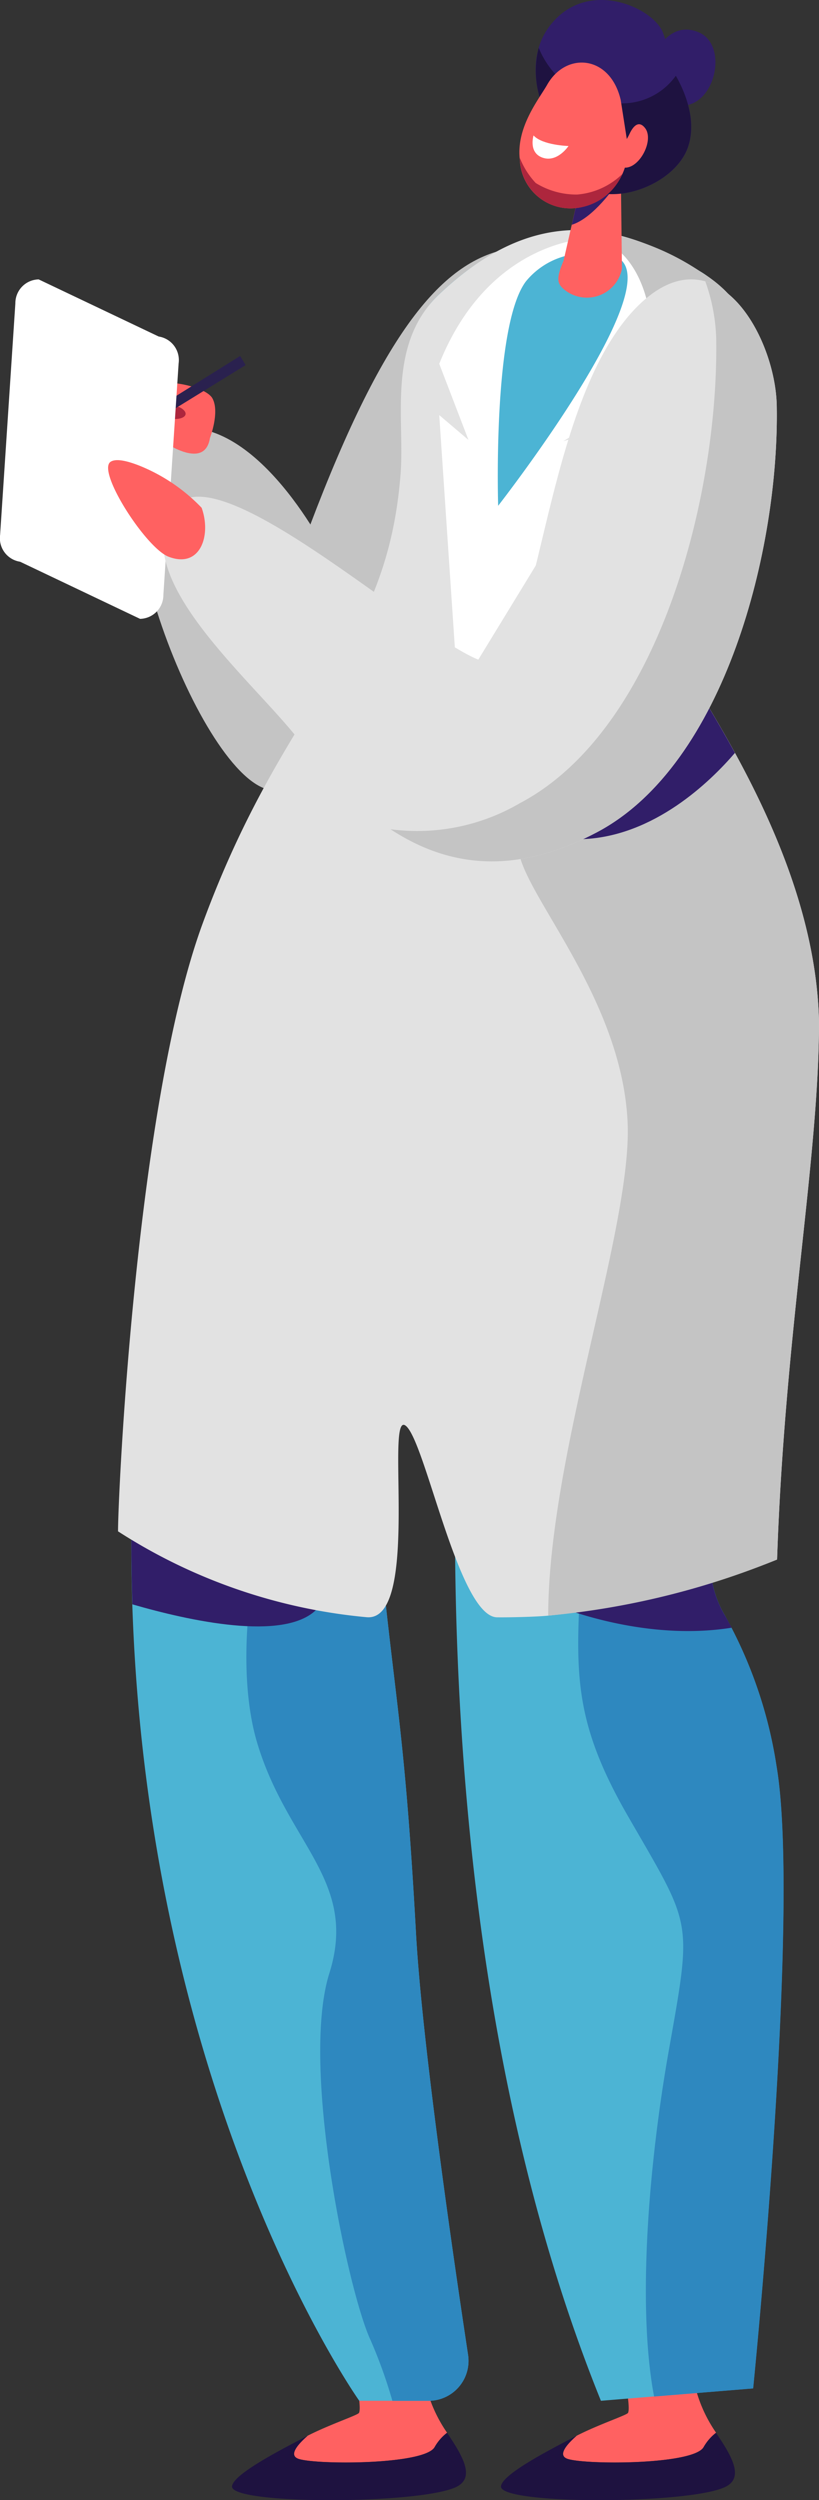
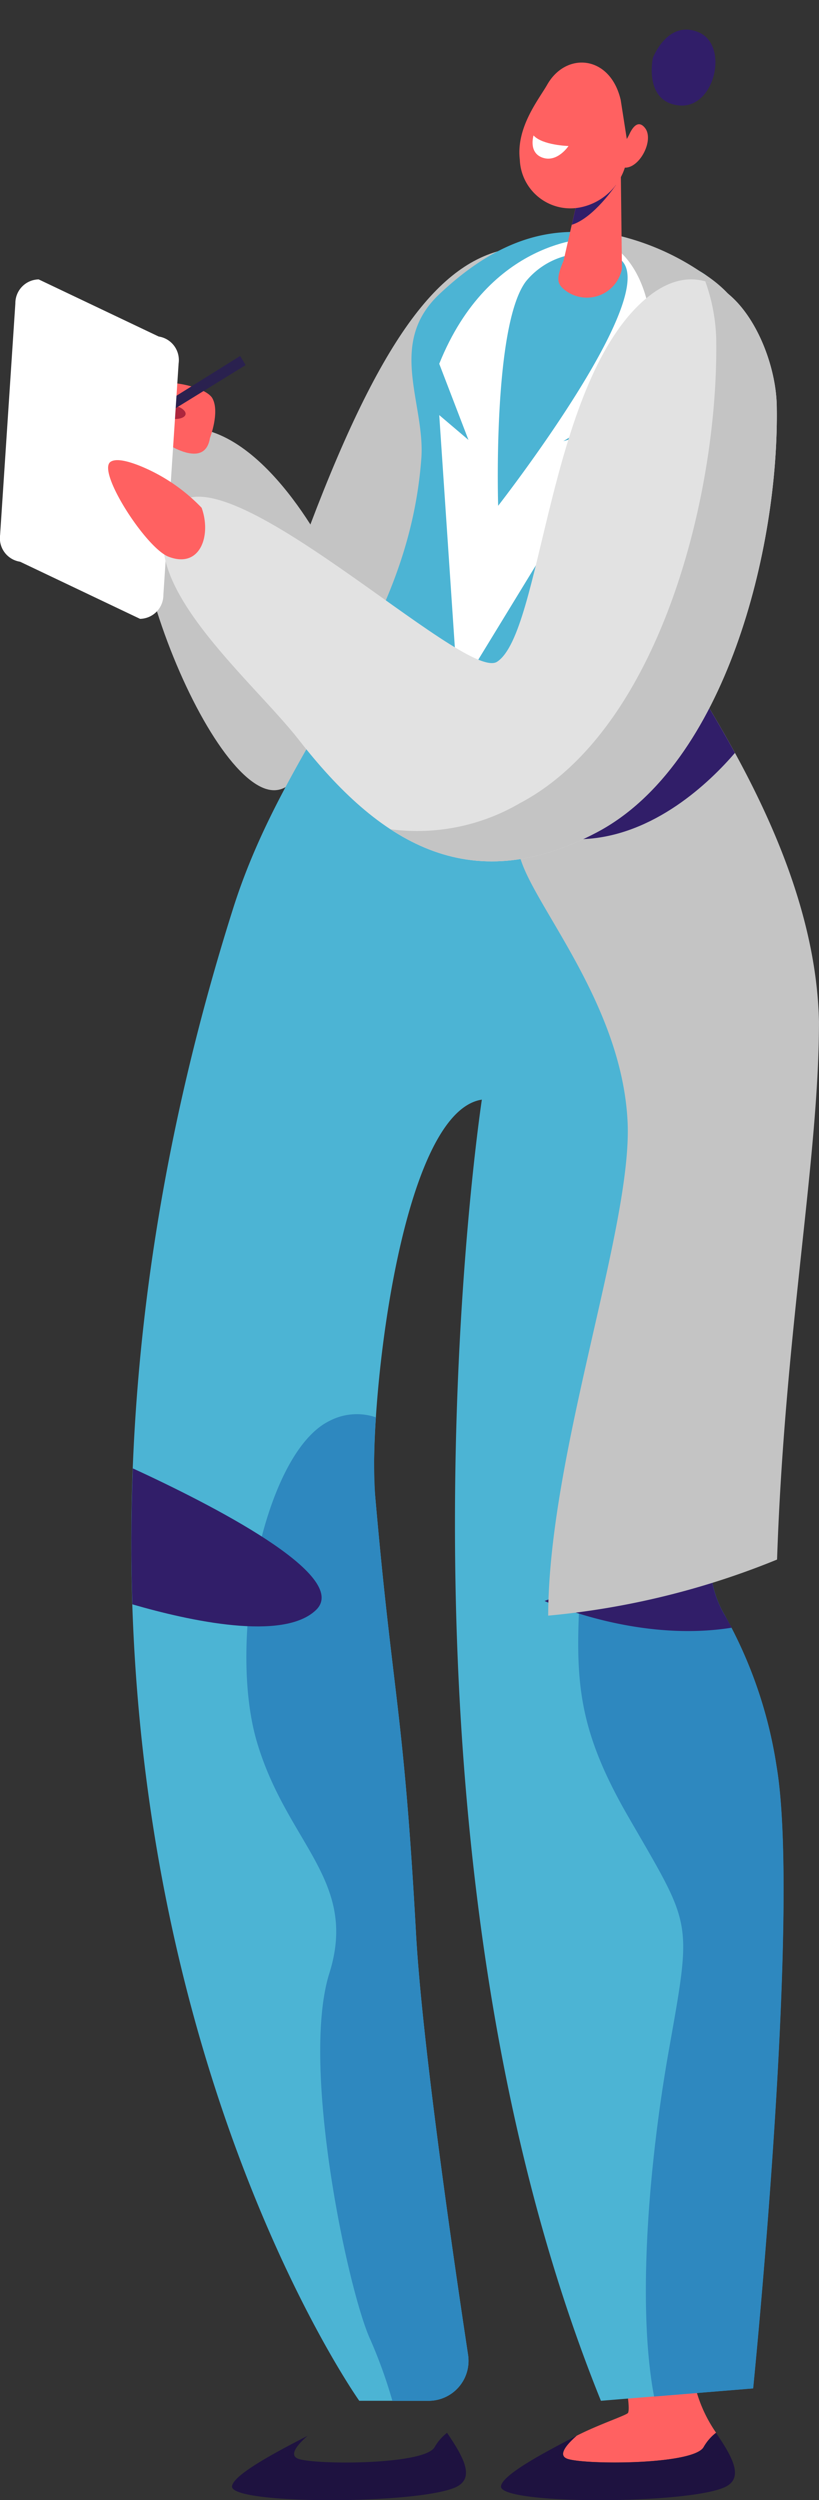
<svg xmlns="http://www.w3.org/2000/svg" width="67.24" height="205.039" viewBox="0 0 67.24 205.039">
  <rect x="0" y="0" width="67.24" height="205.039" fill="#333333" stroke="none" />
  <g id="Group_1159" data-name="Group 1159" transform="translate(-454.625 -304)">
    <path id="Path_9675" data-name="Path 9675" d="M508.223,308.756s1.2-3.171,3.748-2.114,1.345,6.294-1.586,6.006S508.223,308.756,508.223,308.756Z" fill="#311e69" />
    <path id="Path_9676" data-name="Path 9676" d="M481.655,349.712s-5.957-12.247-13.164-10.461,1.537,26.456,7.591,29.3S481.655,349.712,481.655,349.712Z" fill="#c4c4c4" />
    <path id="Path_9677" data-name="Path 9677" d="M495.373,324.645c-5.647,1.7-10.643,9-17.081,27.351s7.193,11.3,13.253,4.833S503.133,322.315,495.373,324.645Z" fill="#c4c4c4" />
-     <path id="Path_9678" data-name="Path 9678" d="M499.1,312.456s-1.773-4.228,1.372-7.111,8-.528,8.621,1.442a10.816,10.816,0,0,1,.625,2.786s2.45,3.413,1.393,6.487-6.195,5.01-8.791,3.105S499.1,312.456,499.1,312.456Z" fill="#311e69" />
    <g id="Group_1151" data-name="Group 1151">
      <path id="Path_9679" data-name="Path 9679" d="M471.223,337.732a2.688,2.688,0,0,0-2.456-.814c-1.638.225-2.182-.174-2.114.669s-.279,1.307,1.278,1.557S471.543,338.783,471.223,337.732Z" fill="#ad263d" />
      <path id="Path_9680" data-name="Path 9680" d="M471.862,339.919s.817-2.1.211-3.236-4.925-1.839-5.531-.805-.507,1.686.311,1.759,1.99-.687,2.755-.093-.3,1.1-1.6.649-1.672.785-.655,1.556S471.457,342.505,471.862,339.919Z" fill="#ff6161" />
      <path id="Path_9681" data-name="Path 9681" d="M466.969,337.793l7.373-4.6.448.749L466.9,338.8Z" fill="#2a214f" />
    </g>
    <g id="Group_1152" data-name="Group 1152">
-       <path id="Path_9682" data-name="Path 9682" d="M483.707,498.292s.636,3.1.394,3.588c-.1.194-2.4.947-4.221,1.879-.811.71-1.6,1.621-.726,1.9,1.5.485,10.326.49,11.154-.97a3.907,3.907,0,0,1,1.021-1.178,11.564,11.564,0,0,1-1.983-5.223Z" fill="#ff6161" />
      <path id="Path_9683" data-name="Path 9683" d="M490.308,504.693c-.828,1.46-9.65,1.455-11.154.97-.877-.283-.085-1.194.726-1.9-2.725,1.4-6.089,3.2-6.205,4.135-.194,1.551,15.857,1.5,18.524,0,1.395-.787.42-2.475-.87-4.379A3.907,3.907,0,0,0,490.308,504.693Z" fill="#1e1240" />
    </g>
    <g id="Group_1153" data-name="Group 1153">
      <path id="Path_9684" data-name="Path 9684" d="M505.788,498.292s.637,3.1.4,3.588c-.1.194-2.406.947-4.221,1.879-.812.71-1.6,1.621-.726,1.9,1.5.485,10.326.49,11.154-.97a3.905,3.905,0,0,1,1.02-1.178,11.574,11.574,0,0,1-1.982-5.223Z" fill="#ff6161" />
      <path id="Path_9685" data-name="Path 9685" d="M512.39,504.693c-.828,1.46-9.65,1.455-11.154.97-.878-.283-.086-1.194.726-1.9-2.725,1.4-6.089,3.2-6.206,4.135-.194,1.551,15.858,1.5,18.525,0,1.4-.787.42-2.475-.871-4.379A3.905,3.905,0,0,0,512.39,504.693Z" fill="#1e1240" />
    </g>
    <path id="Path_9686" data-name="Path 9686" d="M519.032,387.754c-.39-16.575-11.11-31.759-11.9-35.651-1.677-8.293,11.832-22.122,4.922-25.873-7.524-4.084-13.95-5.091-21.359,1.895-4.316,4.069-1.138,8.98-1.48,13.5-1.109,14.671-10.972,22.747-15.447,36.866-23.644,74.6,10.352,122.4,10.352,122.4h5.692a3.277,3.277,0,0,0,3.24-3.769c-1.178-7.76-3.778-25.547-4.275-34.577-1.024-18.565-1.9-19.209-3.362-35.989-.577-6.63,1.977-31.324,8.77-32.374,0,0-9.139,59.951,9.775,106.709l12.491-1.02s3.944-39.116,1.922-51.023a36.578,36.578,0,0,0-4.289-12.448,8.388,8.388,0,0,1-.994-5.814C514.763,421.723,519.041,398.007,519.032,387.754Z" fill="#4cb4d4" />
    <g id="Group_1154" data-name="Group 1154">
      <path id="Path_9687" data-name="Path 9687" d="M481.664,420.537c-5.4,2.654-8.411,18.048-5.934,26.364s8.329,11.325,5.934,18.933,1.557,26.188,3.385,30.081a40.021,40.021,0,0,1,1.791,4.98h2.975a3.277,3.277,0,0,0,3.24-3.769c-1.178-7.76-3.778-25.547-4.275-34.577-1.024-18.565-1.9-19.209-3.362-35.989a46.091,46.091,0,0,1,.071-6.321A4.843,4.843,0,0,0,481.664,420.537Z" fill="#2e88bf" />
    </g>
    <g id="Group_1155" data-name="Group 1155">
      <path id="Path_9688" data-name="Path 9688" d="M519.032,387.754a49.316,49.316,0,0,0-2.082-12.592c-4.354,13.436-14.054,44.25-14.4,53.16-.451,11.5-1.69,15.394,3.618,24.6s5.3,8.317,3.358,19.287c-1.609,9.089-2.616,20.846-1.2,28.335l8.135-.664s3.944-39.116,1.922-51.023a36.633,36.633,0,0,0-4.261-12.4,8.481,8.481,0,0,1-1.022-5.866C514.764,421.716,519.041,398.006,519.032,387.754Z" fill="#2e88bf" />
    </g>
    <path id="Path_9689" data-name="Path 9689" d="M465.532,424.424q-.224,5.762-.037,11.151c4.7,1.361,12.389,3.043,15.072.466C483.49,433.235,471.868,427.339,465.532,424.424Z" fill="#311e69" />
    <path id="Path_9690" data-name="Path 9690" d="M513.21,429.963,499.335,435.3s7.5,3.444,15.358,2.19c-.2-.378-.394-.728-.578-1.043a8.481,8.481,0,0,1-1.022-5.866C513.131,430.388,513.171,430.175,513.21,429.963Z" fill="#311e69" />
-     <path id="Path_9691" data-name="Path 9691" d="M471.256,379.754c6.892-18.774,15.151-22.263,16.26-36.935.342-4.52-1.134-10.625,3.182-14.694,7.409-6.986,14.062-6.372,21.359-1.895,11.806,7.242-6.6,17.58-4.922,25.873.787,3.892,14.34,19.076,14.73,35.651.008,8.949-1.788,19.825-2.833,33.36-.264,3.422-.481,7.011-.608,10.786a70.61,70.61,0,0,1-18.79,4.6c-.937.1-3.242.152-4.2.138-3.172-.046-5.922-14.675-7.535-15.736-1.665-1.1,1.272,16.134-3.177,15.727a45.316,45.316,0,0,1-20.407-7.042C464.318,426.36,465.813,394.584,471.256,379.754Z" fill="#e2e2e2" />
    <g id="Group_1156" data-name="Group 1156">
      <path id="Path_9692" data-name="Path 9692" d="M507.135,352.1c-1.677-8.293,16.728-18.631,4.922-25.873a20.67,20.67,0,0,0-8.862-3.308c1.009,2.366,2.45,6.537,2,10.269-.673,5.593-6.822,36.487-7.927,39.633s8.348,12.082,8.882,23.18c.414,8.614-6.492,27.21-6.518,40.5a65.575,65.575,0,0,0,18.79-4.6c.127-3.775.344-7.364.608-10.786,1.045-13.535,2.84-24.411,2.833-33.36C521.475,371.179,507.922,355.995,507.135,352.1Z" fill="#c4c4c4" />
    </g>
    <path id="Path_9693" data-name="Path 9693" d="M503.078,323.554s-8.259,0-12.391,10.281l2.4,6.246-2.4-2.038,1.533,22.793L505.689,338.8l-4.816,1.382s5.436-3.171,6.754-6.438S507.19,323.874,503.078,323.554Z" fill="#fff" />
    <path id="Path_9694" data-name="Path 9694" d="M503.895,324.911a6.249,6.249,0,0,0-6.089,2.162c-2.751,3.639-2.283,18.408-2.283,18.408S512.038,324.335,503.895,324.911Z" fill="#4cb4d4" />
    <path id="Path_9695" data-name="Path 9695" d="M505.587,317.608l.1,8.434a2.934,2.934,0,0,1-4.716,1.723c-.641-.515-.681-.949-.076-2.39l1.654-7.244Z" fill="#ff6161" />
    <path id="Path_9696" data-name="Path 9696" d="M501.569,322.434c1.81-.555,3.628-3.269,3.628-3.269h-2.882Z" fill="#311e69" />
    <path id="Path_9697" data-name="Path 9697" d="M510.744,358.634c1.279,2.048,2.761,4.449,4.219,7.113-2.053,2.387-6.628,6.822-12.463,7.071C494.819,373.146,509.537,359.723,510.744,358.634Z" fill="#311e69" />
    <g id="Group_1157" data-name="Group 1157">
-       <path id="Path_9698" data-name="Path 9698" d="M504.683,312.38a7.237,7.237,0,0,1-5.829-4.456,7.556,7.556,0,0,0,.241,4.532s.624,4.8,3.22,6.709,7.734-.031,8.791-3.105c.78-2.269-.349-4.718-.995-5.848A5.415,5.415,0,0,1,504.683,312.38Z" fill="#1e1240" />
-     </g>
+       </g>
    <path id="Path_9699" data-name="Path 9699" d="M505.585,312.2l.506,3.238a4.843,4.843,0,0,1-3.8,5.565,4.154,4.154,0,0,1-4.99-3.924c-.31-2.652,1.573-4.941,2.254-6.14C501.112,308.21,504.731,308.525,505.585,312.2Z" fill="#ff6161" />
    <path id="Path_9700" data-name="Path 9700" d="M505.88,315.7a4.086,4.086,0,0,0,.439-.74c.236-.495.7-1.174,1.261-.464.817,1.033-.583,3.6-1.9,3.215C504.7,317.433,505.437,316.279,505.88,315.7Z" fill="#ff6161" />
    <path id="Path_9701" data-name="Path 9701" d="M457.8,326.914l9.851,4.684a1.955,1.955,0,0,1,1.639,2.2l-1.252,18.985a1.955,1.955,0,0,1-1.914,1.97l-9.851-4.685a1.954,1.954,0,0,1-1.639-2.2l1.252-18.986A1.954,1.954,0,0,1,457.8,326.914Z" fill="#fff" />
    <g id="Group_1158" data-name="Group 1158">
-       <path id="Path_9702" data-name="Path 9702" d="M502.007,319.955a6.356,6.356,0,0,1-3.4-.947,6.549,6.549,0,0,1-1.308-2.07c0,.049,0,.1.01.146a4.154,4.154,0,0,0,4.99,3.924,4.652,4.652,0,0,0,3.419-2.739A6.017,6.017,0,0,1,502.007,319.955Z" fill="#ad263d" />
-     </g>
+       </g>
    <path id="Path_9703" data-name="Path 9703" d="M501.3,315.974s-2.141-.056-2.87-.866c0,0-.449,1.425.758,1.829S501.3,315.974,501.3,315.974Z" fill="#fff" />
    <path id="Path_9704" data-name="Path 9704" d="M495.437,358.271c3.668-2.4,4.142-22.445,11.911-29.515,6.206-5.648,10.948,2.956,11.049,8.518.213,11.637-4.216,29.421-14.77,34.984s-17.981.727-24.454-7.566c-3.959-5.072-14.27-13.495-10.234-19.062C472.747,340.377,492.772,360.015,495.437,358.271Z" fill="#e2e2e2" />
    <path id="Path_9705" data-name="Path 9705" d="M503.627,372.258c-6.73,3.548-12.188,2.862-16.939-.249a16.73,16.73,0,0,0,10.622-2.14c11.514-6.069,16.346-25.472,16.114-38.167a15.123,15.123,0,0,0-.891-4.621c3.483,1,5.794,6.33,5.864,10.193C518.61,348.911,514.181,366.7,503.627,372.258Z" fill="#c4c4c4" />
    <path id="Path_9706" data-name="Path 9706" d="M463.7,341.875c.458-.31,1.449-.062,2.508.37a14.648,14.648,0,0,1,4.971,3.4c.822,2.276-.121,5.021-2.723,4.008C466.6,348.934,462.559,342.651,463.7,341.875Z" fill="#ff6161" />
  </g>
</svg>